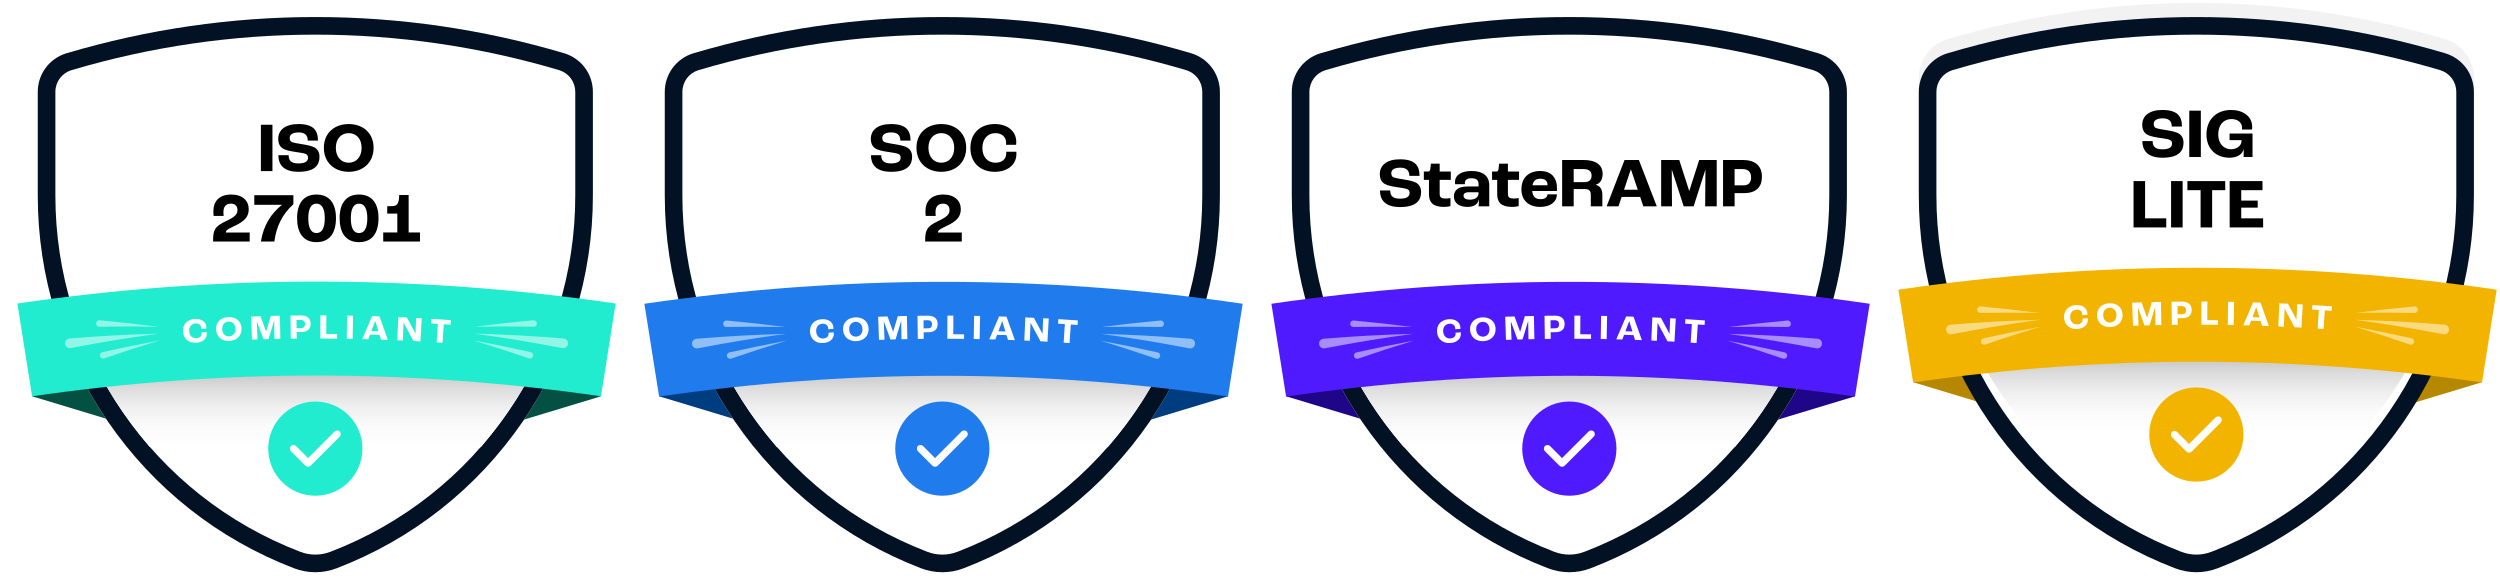
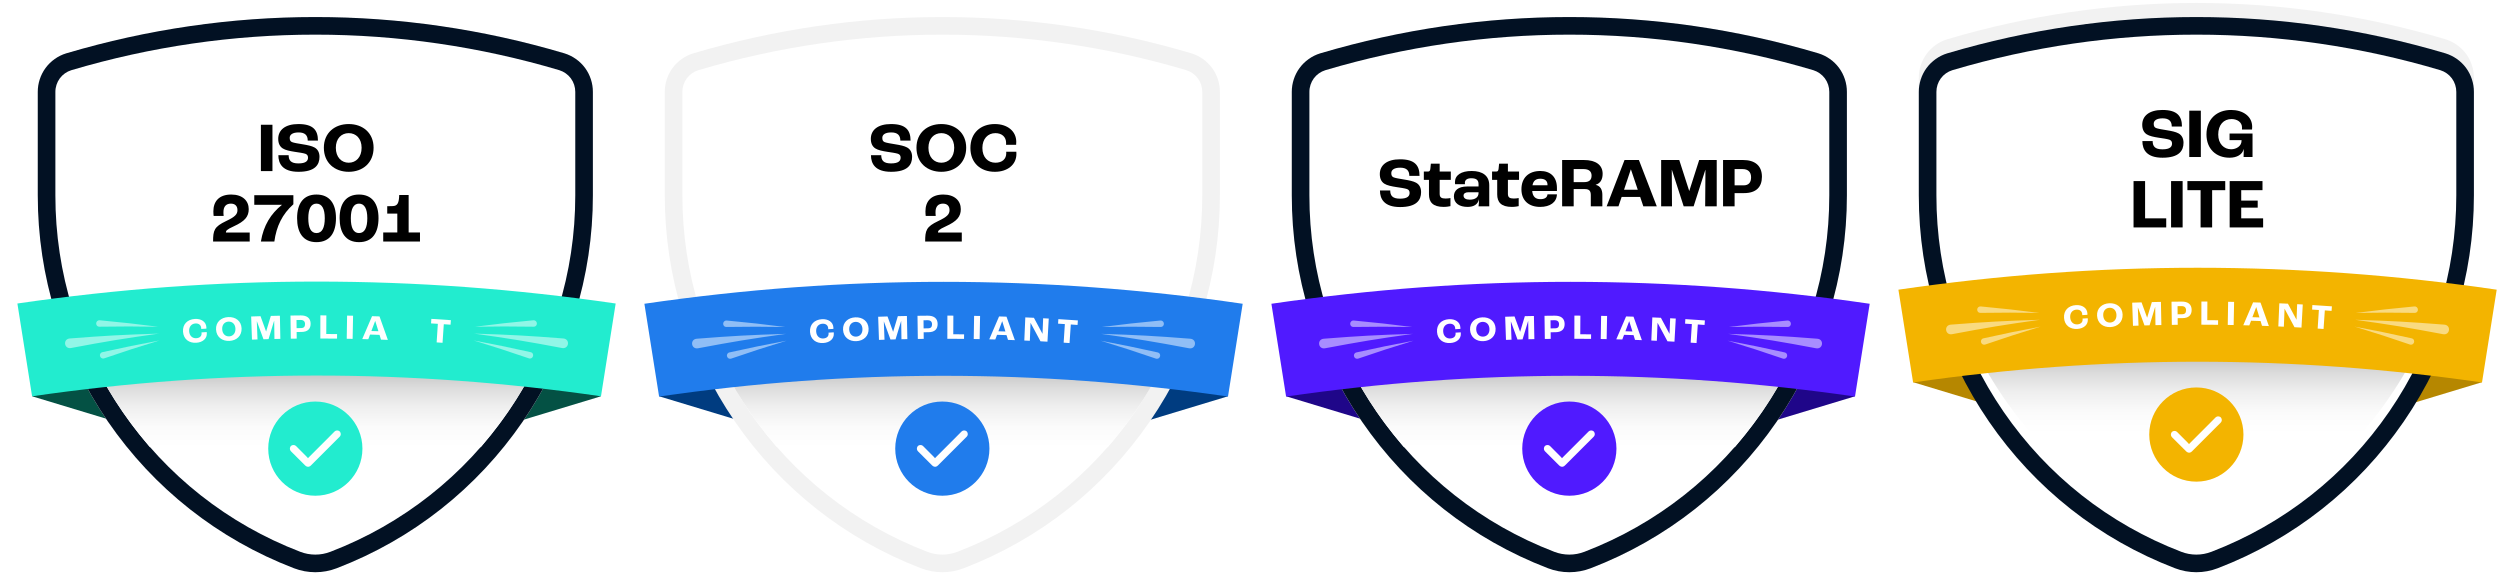
<svg xmlns="http://www.w3.org/2000/svg" width="710" height="167" viewBox="0 0 710 167" fill="none">
  <g filter="url(#filter0_d_14_3160)">
    <path d="M9.111 108.546L56.05 122.75L36.405 97.179L9.111 108.546Z" fill="#045144" />
    <path d="M170.678 108.546L123.739 122.75L143.384 97.179L170.678 108.546Z" fill="#045144" />
    <path d="M166.162 15.305C164.72 13.345 162.646 11.872 160.269 11.141C114.006 -2.597 65.098 -2.596 18.784 11.157C16.458 11.873 14.384 13.347 12.943 15.308C11.504 17.268 10.717 19.687 10.728 22.092V51.462C10.716 74.506 17.603 96.725 30.648 115.717C43.693 134.711 61.959 149.115 83.461 157.371C85.426 158.129 87.489 158.508 89.553 158.508C91.618 158.508 93.681 158.129 95.646 157.371C117.153 149.113 135.414 134.709 148.458 115.718C161.504 96.725 168.391 74.505 168.378 51.466V22.119C168.388 19.686 167.602 17.267 166.162 15.305Z" fill="#F2F2F2" />
    <path d="M89.554 148.508C88.702 148.508 87.863 148.351 87.06 148.041C67.436 140.507 50.785 127.374 38.892 110.056C26.998 92.739 20.717 72.48 20.729 51.468V22.092C20.727 21.782 20.838 21.453 21.003 21.227C21.173 20.996 21.449 20.8 21.724 20.715C43.76 14.172 66.617 10.84 89.567 10.84C112.499 10.84 135.329 14.167 157.423 20.728C157.647 20.797 157.93 20.99 158.107 21.231C158.273 21.457 158.379 21.783 158.378 22.074V51.466C158.391 72.481 152.11 92.739 140.215 110.056C128.321 127.373 111.67 140.506 92.062 148.035C91.243 148.351 90.405 148.508 89.554 148.508Z" fill="white" />
    <path d="M166.162 15.305C164.72 13.345 162.646 11.872 160.269 11.141C114.006 -2.597 65.098 -2.596 18.784 11.157C16.458 11.873 14.384 13.347 12.943 15.308C11.504 17.268 10.717 19.687 10.728 22.092V51.462C10.716 74.506 17.603 96.725 30.648 115.717C43.693 134.711 61.959 149.115 83.461 157.371C85.426 158.129 87.489 158.508 89.553 158.508C91.618 158.508 93.681 158.129 95.646 157.371C117.153 149.113 135.414 134.709 148.458 115.718C161.504 96.725 168.391 74.505 168.378 51.466V22.119C168.388 19.686 167.602 17.267 166.162 15.305Z" fill="#021123" />
    <path d="M89.553 153.508C88.084 153.508 86.639 153.238 85.26 152.706C64.695 144.81 47.239 131.042 34.77 112.886C22.3 94.732 15.716 73.493 15.728 51.465V22.092C15.722 20.738 16.176 19.353 16.973 18.267C17.782 17.166 18.947 16.338 20.254 15.937C42.799 9.242 66.135 5.84 89.567 5.84C112.981 5.84 136.289 9.237 158.846 15.934C160.14 16.333 161.324 17.166 162.134 18.268C162.941 19.367 163.384 20.728 163.378 22.097V51.466C163.391 73.494 156.806 94.732 144.336 112.887C131.867 131.042 114.41 144.81 93.854 152.702C92.467 153.238 91.023 153.508 89.553 153.508Z" fill="white" />
    <path d="M89.554 148.508C88.702 148.508 87.863 148.351 87.06 148.041C67.436 140.507 50.785 127.374 38.892 110.056C26.998 92.739 20.717 72.48 20.729 51.468V22.092C20.727 21.782 20.838 21.453 21.003 21.227C21.173 20.996 21.449 20.8 21.724 20.715C43.76 14.172 66.617 10.84 89.567 10.84C112.499 10.84 135.329 14.167 157.423 20.728C157.647 20.797 157.93 20.99 158.107 21.231C158.273 21.457 158.379 21.783 158.378 22.074V51.466C158.391 72.481 152.11 92.739 140.215 110.056C128.321 127.373 111.67 140.506 92.062 148.035C91.243 148.351 90.405 148.508 89.554 148.508Z" fill="white" />
    <path d="M42.569 122.979L41.07 121.183C38.865 118.541 36.749 115.748 34.779 112.882C32.21 109.144 29.864 105.224 27.805 101.231L27.249 100.152V84.179H149.999V103.71L149.356 104.853C147.851 107.524 146.164 110.224 144.341 112.88C142.369 115.748 140.253 118.541 138.048 121.183L136.549 122.979H42.569Z" fill="url(#paint0_linear_14_3160)" />
    <path d="M170.678 108.546C116.532 100.691 63.247 100.693 9.111 108.546C7.442 98.006 6.607 92.736 4.938 82.196C61.846 73.892 117.943 73.892 174.852 82.196C173.182 92.736 172.348 98.006 170.678 108.546Z" fill="#22ECCF" />
    <g opacity="0.5">
      <path d="M19.77 92.128C29.919 91.329 34.994 91.053 45.131 90.744C35.087 92.146 30.084 92.967 20.132 94.846C18.201 95.164 17.808 92.329 19.77 92.128Z" fill="white" />
      <path d="M28.349 86.958C35.03 87.591 38.355 87.96 44.966 88.802C38.294 88.69 34.951 88.686 28.253 88.786C26.937 88.775 27.029 86.865 28.349 86.958Z" fill="white" />
      <path d="M29.094 96.011C35.546 94.581 38.787 93.915 45.295 92.686C38.968 94.624 35.828 95.642 29.601 97.769C28.366 98.158 27.83 96.324 29.094 96.011Z" fill="white" />
      <path d="M159.657 94.846C149.705 92.967 144.702 92.146 134.659 90.744C144.795 91.053 149.87 91.329 160.019 92.128C161.976 92.328 161.593 95.163 159.657 94.846Z" fill="white" />
      <path d="M151.536 88.786C144.838 88.686 141.495 88.69 134.823 88.802C141.435 87.96 144.759 87.591 151.44 86.958C152.757 86.865 152.856 88.774 151.536 88.786Z" fill="white" />
      <path d="M150.189 97.769C143.961 95.642 140.822 94.624 134.494 92.686C141.003 93.915 144.244 94.581 150.695 96.011C151.956 96.322 151.426 98.158 150.189 97.769Z" fill="white" />
    </g>
    <path d="M51.977 90.218C51.824 88.084 53.221 86.719 55.319 86.583C57.179 86.462 58.521 87.406 58.61 88.912C58.619 89.062 58.619 89.242 58.614 89.333C58.026 89.367 57.732 89.385 57.144 89.421C57.148 89.311 57.142 89.211 57.139 89.162C57.084 88.274 56.402 87.805 55.485 87.864C54.372 87.936 53.633 88.799 53.722 90.095C53.812 91.402 54.672 92.123 55.756 92.053C56.738 91.989 57.3 91.435 57.249 90.607C57.246 90.567 57.242 90.507 57.225 90.398C57.816 90.361 58.112 90.343 58.703 90.308C58.721 90.438 58.727 90.547 58.732 90.627C58.821 92.134 57.605 93.225 55.758 93.345C53.687 93.48 52.129 92.331 51.977 90.218Z" fill="white" />
    <path d="M61.355 89.588C61.242 87.482 62.766 86.147 64.825 86.051C66.882 85.954 68.526 87.139 68.61 89.246C68.697 91.394 67.175 92.724 65.143 92.819C63.111 92.915 61.471 91.734 61.355 89.588ZM66.863 89.33C66.806 88.022 65.958 87.288 64.885 87.338C63.812 87.389 63.036 88.199 63.102 89.507C63.17 90.834 64.018 91.581 65.083 91.531C66.147 91.481 66.921 90.658 66.863 89.33Z" fill="white" />
    <path d="M71.329 85.884C72.392 85.847 72.924 85.83 73.987 85.798C74.623 87.531 74.939 88.398 75.565 90.132C75.573 90.132 75.577 90.132 75.585 90.132C76.112 88.366 76.378 87.484 76.915 85.719C77.945 85.694 78.461 85.683 79.491 85.662C79.543 88.292 79.568 89.607 79.62 92.237C78.949 92.25 78.614 92.257 77.944 92.273C77.913 90.206 77.898 89.173 77.868 87.106C77.859 87.106 77.855 87.106 77.847 87.107C77.209 89.188 76.893 90.23 76.268 92.313C75.692 92.328 75.403 92.336 74.827 92.353C74.086 90.306 73.711 89.284 72.957 87.24C72.948 87.24 72.944 87.24 72.936 87.241C73.014 89.306 73.053 90.339 73.131 92.404C72.502 92.424 72.187 92.434 71.558 92.457C71.466 89.828 71.42 88.513 71.329 85.884Z" fill="white" />
    <path d="M82.498 85.612C83.669 85.596 84.255 85.589 85.427 85.58C87.165 85.565 88.213 86.353 88.218 87.942C88.222 89.401 87.384 90.261 85.62 90.275C85.07 90.28 84.795 90.282 84.245 90.288C84.253 91.04 84.257 91.416 84.266 92.167C83.595 92.174 83.26 92.178 82.589 92.188C82.553 89.558 82.535 88.242 82.498 85.612ZM85.539 89.176C86.248 89.171 86.637 88.799 86.632 88.029C86.627 87.28 86.191 86.862 85.385 86.869C84.915 86.873 84.68 86.875 84.209 86.88C84.219 87.804 84.224 88.265 84.234 89.189C84.756 89.183 85.017 89.181 85.539 89.176Z" fill="white" />
    <path d="M90.988 85.562C91.667 85.563 92.007 85.565 92.686 85.568C92.674 87.683 92.669 88.74 92.658 90.855C93.887 90.862 94.502 90.867 95.732 90.88C95.726 91.396 95.723 91.654 95.717 92.169C93.82 92.148 92.872 92.142 90.975 92.138C90.98 89.508 90.983 88.192 90.988 85.562Z" fill="white" />
    <path d="M98.577 85.632C99.256 85.643 99.595 85.649 100.274 85.662C100.223 88.292 100.197 89.607 100.146 92.237C99.476 92.224 99.14 92.218 98.47 92.207C98.513 89.577 98.534 88.262 98.577 85.632Z" fill="white" />
    <path d="M107.786 91.101C106.709 91.064 106.17 91.048 105.092 91.016C104.893 91.547 104.793 91.812 104.594 92.342C103.907 92.323 103.564 92.314 102.877 92.297C103.98 89.693 104.538 88.392 105.667 85.794C106.511 85.819 106.933 85.833 107.778 85.861C108.74 88.525 109.215 89.858 110.152 92.527C109.371 92.497 108.981 92.483 108.2 92.455C108.035 91.914 107.952 91.643 107.786 91.101ZM107.472 90.07C107.112 88.906 106.931 88.325 106.567 87.161C106.558 87.161 106.554 87.161 106.546 87.161C106.114 88.299 105.899 88.868 105.471 90.008C106.271 90.031 106.671 90.044 107.472 90.07Z" fill="white" />
-     <path d="M113.119 86.067C114.096 86.11 114.584 86.132 115.56 86.179C116.542 87.996 117.028 88.905 117.992 90.726C117.996 90.726 117.998 90.726 118.002 90.726C118.076 88.961 118.112 88.078 118.186 86.312C118.822 86.346 119.141 86.364 119.777 86.399C119.63 89.025 119.556 90.339 119.409 92.965C118.617 92.921 118.22 92.899 117.428 92.858C116.314 90.757 115.75 89.709 114.612 87.615C114.608 87.615 114.606 87.615 114.602 87.614C114.523 89.652 114.484 90.671 114.406 92.708C113.776 92.679 113.462 92.664 112.833 92.637C112.947 90.009 113.005 88.695 113.119 86.067Z" fill="white" />
    <path d="M124.349 87.967C123.578 87.917 123.193 87.893 122.422 87.846C122.453 87.331 122.469 87.074 122.5 86.559C124.72 86.695 125.83 86.769 128.048 86.928C128.011 87.442 127.993 87.7 127.956 88.214C127.19 88.159 126.806 88.132 126.04 88.08C125.896 90.19 125.824 91.245 125.68 93.355C125.011 93.309 124.676 93.287 124.007 93.243C124.144 91.133 124.212 90.078 124.349 87.967Z" fill="white" />
    <path d="M89.553 110.034C82.165 110.034 76.176 116.023 76.176 123.411C76.176 130.799 82.165 136.788 89.553 136.788C96.941 136.788 102.93 130.799 102.93 123.411C102.93 116.023 96.941 110.034 89.553 110.034ZM96.512 119.983C96.479 120.022 96.44 120.057 96.403 120.093C93.711 122.784 91.018 125.473 88.328 128.166C87.998 128.496 87.623 128.669 87.165 128.508C86.979 128.443 86.797 128.319 86.655 128.179C85.327 126.865 84.01 125.539 82.685 124.222C82.369 123.907 82.256 123.539 82.37 123.115C82.475 122.725 82.741 122.481 83.141 122.407C83.523 122.337 83.851 122.445 84.128 122.725C85.171 123.777 86.218 124.823 87.262 125.874C87.328 125.941 87.377 126.025 87.459 126.132C87.629 125.955 87.745 125.829 87.866 125.708C89.467 124.106 91.07 122.506 92.671 120.904C93.432 120.143 94.19 119.379 94.946 118.614C95.189 118.368 95.476 118.231 95.823 118.255C96.247 118.284 96.56 118.492 96.706 118.898C96.847 119.29 96.785 119.659 96.512 119.983Z" fill="#22ECCF" />
    <path d="M74.095 31.429H77.376V44.592H74.095V31.429Z" fill="black" />
    <path d="M79.055 40.071H81.976C81.976 41.491 82.556 42.411 84.757 42.411C86.977 42.411 87.477 41.611 87.477 40.771C87.477 40.211 87.237 39.851 86.717 39.671C86.137 39.471 84.777 39.271 83.677 39.111C82.376 38.911 81.056 38.651 80.296 38.151C79.455 37.611 79.015 36.69 79.015 35.43C79.015 32.949 80.956 31.229 84.757 31.229C88.937 31.229 90.298 32.969 90.298 35.93H87.397C87.397 34.43 86.617 33.61 84.817 33.61C83.036 33.61 82.276 34.27 82.276 35.15C82.276 35.79 82.456 36.15 82.916 36.35C83.416 36.571 84.797 36.79 85.917 36.97C87.397 37.211 88.517 37.45 89.298 37.871C90.237 38.371 90.738 39.311 90.738 40.551C90.738 42.792 89.478 44.792 84.777 44.792C80.256 44.792 79.055 42.491 79.055 40.071Z" fill="black" />
    <path d="M91.975 37.95C91.975 33.73 95.056 31.229 99.037 31.229C103.018 31.229 106.098 33.73 106.098 37.95C106.098 42.252 103.018 44.792 99.037 44.792C95.056 44.792 91.975 42.252 91.975 37.95ZM102.697 37.97C102.697 35.35 101.117 33.81 99.037 33.81C96.956 33.81 95.376 35.35 95.376 37.97C95.376 40.631 96.956 42.212 99.037 42.212C101.117 42.212 102.697 40.631 102.697 37.97Z" fill="black" />
    <path d="M64.197 58.791C66.737 57.59 67.437 56.87 67.437 55.67C67.437 54.51 66.757 53.829 65.577 53.829C64.237 53.829 63.456 54.63 63.456 56.23C63.456 56.45 63.456 56.83 63.516 57.33H60.675C60.636 57.03 60.596 56.53 60.596 56.01C60.596 53.229 62.176 51.249 65.677 51.249C68.898 51.249 70.638 53.029 70.638 55.389C70.638 57.49 69.578 58.83 66.357 60.291C64.297 61.231 64.156 61.55 64.156 62.031H70.918V64.591H60.516C60.516 61.411 60.836 60.39 64.197 58.791Z" fill="black" />
    <path d="M80.057 54.189V54.17H72.215V51.428H83.318V54.01C80.177 56.81 78.497 60.27 77.916 64.591H74.095C74.836 59.991 76.976 56.65 80.057 54.189Z" fill="black" />
    <path d="M84.375 57.95C84.375 53.769 86.215 51.249 89.876 51.249C93.557 51.249 95.417 53.769 95.417 57.95C95.417 62.031 93.737 64.771 89.876 64.771C86.055 64.771 84.375 62.031 84.375 57.95ZM92.237 57.97C92.237 55.269 91.416 53.829 89.876 53.829C88.356 53.829 87.555 55.269 87.555 57.97C87.555 60.651 88.276 62.191 89.876 62.191C91.496 62.191 92.237 60.651 92.237 57.97Z" fill="black" />
    <path d="M96.454 57.95C96.454 53.769 98.295 51.249 101.956 51.249C105.636 51.249 107.497 53.769 107.497 57.95C107.497 62.031 105.817 64.771 101.956 64.771C98.135 64.771 96.454 62.031 96.454 57.95ZM104.316 57.97C104.316 55.269 103.496 53.829 101.956 53.829C100.435 53.829 99.635 55.269 99.635 57.97C99.635 60.651 100.355 62.191 101.956 62.191C103.576 62.191 104.316 60.651 104.316 57.97Z" fill="black" />
    <path d="M108.834 62.011H112.835V56.67H109.974V54.569L111.535 54.529C112.875 54.489 113.315 53.689 113.375 51.388H116.055V62.011H119.276V64.591H108.834V62.011Z" fill="black" />
  </g>
  <g filter="url(#filter1_d_14_3160)">
    <path d="M187.181 108.546L234.121 122.75L214.475 97.179L187.181 108.546Z" fill="#003C80" />
    <path d="M348.749 108.546L301.809 122.75L321.454 97.179L348.749 108.546Z" fill="#003C80" />
    <path d="M344.232 15.305C342.791 13.345 340.716 11.872 338.34 11.141C292.076 -2.597 243.169 -2.596 196.854 11.157C194.528 11.873 192.454 13.347 191.013 15.308C189.574 17.268 188.788 19.687 188.798 22.092V51.462C188.786 74.506 195.673 96.725 208.718 115.717C221.763 134.711 240.029 149.115 261.531 157.371C263.496 158.129 265.559 158.508 267.624 158.508C269.688 158.508 271.752 158.129 273.716 157.371C295.223 149.113 313.484 134.709 326.528 115.718C339.574 96.725 346.462 74.505 346.448 51.466V22.119C346.459 19.686 345.673 17.267 344.232 15.305Z" fill="#F2F2F2" />
    <path d="M267.624 148.508C266.772 148.508 265.933 148.351 265.13 148.041C245.507 140.507 228.855 127.374 216.962 110.056C205.068 92.739 198.787 72.48 198.799 51.468V22.092C198.797 21.782 198.908 21.453 199.074 21.227C199.243 20.996 199.519 20.8 199.794 20.715C221.83 14.172 244.687 10.84 267.638 10.84C290.569 10.84 313.399 14.167 335.493 20.728C335.718 20.797 336 20.99 336.177 21.231C336.344 21.457 336.45 21.783 336.448 22.074V51.466C336.461 72.481 330.18 92.739 318.286 110.056C306.391 127.373 289.74 140.506 270.132 148.035C269.313 148.351 268.475 148.508 267.624 148.508Z" fill="white" />
-     <path d="M344.232 15.305C342.791 13.345 340.716 11.872 338.34 11.141C292.076 -2.597 243.169 -2.596 196.854 11.157C194.528 11.873 192.454 13.347 191.013 15.308C189.574 17.268 188.788 19.687 188.798 22.092V51.462C188.786 74.506 195.673 96.725 208.718 115.717C221.763 134.711 240.029 149.115 261.531 157.371C263.496 158.129 265.559 158.508 267.624 158.508C269.688 158.508 271.752 158.129 273.716 157.371C295.223 149.113 313.484 134.709 326.528 115.718C339.574 96.725 346.462 74.505 346.448 51.466V22.119C346.459 19.686 345.673 17.267 344.232 15.305Z" fill="#021123" />
    <path d="M267.624 153.508C266.154 153.508 264.71 153.238 263.33 152.706C242.766 144.81 225.309 131.042 212.84 112.886C200.371 94.732 193.786 73.493 193.799 51.465V22.092C193.793 20.738 194.246 19.353 195.043 18.267C195.852 17.166 197.017 16.338 198.324 15.937C220.869 9.242 244.205 5.84 267.637 5.84C291.051 5.84 314.36 9.237 336.916 15.934C338.209 16.333 339.394 17.166 340.204 18.268C341.011 19.367 341.453 20.728 341.447 22.097V51.466C341.46 73.494 334.876 94.732 322.406 112.887C309.937 131.042 292.48 144.81 271.924 152.702C270.537 153.238 269.093 153.508 267.624 153.508Z" fill="white" />
    <path d="M267.624 148.508C266.772 148.508 265.933 148.351 265.13 148.041C245.507 140.507 228.855 127.374 216.962 110.056C205.068 92.739 198.787 72.48 198.799 51.468V22.092C198.797 21.782 198.908 21.453 199.074 21.227C199.243 20.996 199.519 20.8 199.794 20.715C221.83 14.172 244.687 10.84 267.638 10.84C290.569 10.84 313.399 14.167 335.493 20.728C335.718 20.797 336 20.99 336.177 21.231C336.344 21.457 336.45 21.783 336.448 22.074V51.466C336.461 72.481 330.18 92.739 318.286 110.056C306.391 127.373 289.74 140.506 270.132 148.035C269.313 148.351 268.475 148.508 267.624 148.508Z" fill="white" />
    <path d="M220.64 122.979L219.141 121.183C216.935 118.541 214.819 115.748 212.848 112.881C210.281 109.145 207.935 105.225 205.875 101.231L205.319 100.153V84.179H328.07V103.711L327.426 104.853C325.919 107.528 324.232 110.228 322.411 112.88C320.441 115.748 318.323 118.541 316.118 121.183L314.619 122.979H220.64Z" fill="url(#paint1_linear_14_3160)" />
    <path d="M348.749 108.619C294.602 100.764 241.317 100.766 187.181 108.619C185.512 98.079 184.677 92.809 183.008 82.269C239.917 73.965 296.013 73.966 352.922 82.269C351.253 92.809 350.418 98.079 348.749 108.619Z" fill="#207CEC" />
    <g opacity="0.5">
      <path d="M197.84 92.201C207.989 91.402 213.064 91.126 223.201 90.817C213.157 92.219 208.155 93.04 198.202 94.919C196.272 95.237 195.879 92.402 197.84 92.201Z" fill="white" />
      <path d="M206.419 87.031C213.101 87.664 216.425 88.033 223.036 88.874C216.365 88.763 213.021 88.759 206.324 88.859C205.007 88.848 205.099 86.938 206.419 87.031Z" fill="white" />
      <path d="M207.165 96.084C213.616 94.654 216.857 93.989 223.366 92.759C217.038 94.698 213.898 95.715 207.671 97.842C206.437 98.231 205.9 96.397 207.165 96.084Z" fill="white" />
      <path d="M337.728 94.919C327.775 93.04 322.773 92.219 312.729 90.817C322.865 91.126 327.941 91.402 338.09 92.201C340.046 92.401 339.663 95.237 337.728 94.919Z" fill="white" />
      <path d="M329.606 88.859C322.908 88.759 319.565 88.763 312.894 88.875C319.505 88.033 322.829 87.664 329.511 87.031C330.827 86.938 330.926 88.847 329.606 88.859Z" fill="white" />
      <path d="M328.259 97.842C322.031 95.715 318.892 94.698 312.564 92.759C319.073 93.989 322.314 94.654 328.765 96.084C330.026 96.395 329.497 98.231 328.259 97.842Z" fill="white" />
    </g>
    <path d="M230.047 90.291C229.894 88.157 231.291 86.793 233.389 86.656C235.249 86.535 236.591 87.479 236.68 88.985C236.689 89.135 236.689 89.315 236.684 89.406C236.096 89.44 235.802 89.458 235.214 89.495C235.218 89.384 235.212 89.284 235.209 89.235C235.154 88.347 234.473 87.878 233.555 87.937C232.442 88.009 231.704 88.872 231.792 90.168C231.882 91.475 232.743 92.197 233.827 92.126C234.808 92.062 235.37 91.508 235.319 90.68C235.316 90.64 235.313 90.58 235.295 90.471C235.886 90.434 236.182 90.416 236.773 90.382C236.791 90.511 236.797 90.62 236.802 90.7C236.891 92.207 235.675 93.298 233.829 93.418C231.758 93.553 230.199 92.404 230.047 90.291Z" fill="white" />
    <path d="M239.425 89.661C239.312 87.555 240.837 86.221 242.895 86.124C244.953 86.027 246.596 87.212 246.681 89.32C246.767 91.467 245.245 92.797 243.214 92.892C241.181 92.988 239.541 91.807 239.425 89.661ZM244.934 89.403C244.877 88.095 244.028 87.361 242.956 87.411C241.883 87.462 241.107 88.272 241.173 89.58C241.24 90.907 242.088 91.654 243.153 91.604C244.217 91.554 244.991 90.731 244.934 89.403Z" fill="white" />
    <path d="M249.399 85.957C250.462 85.92 250.994 85.903 252.058 85.871C252.693 87.604 253.009 88.471 253.635 90.206C253.643 90.205 253.647 90.205 253.656 90.205C254.183 88.439 254.449 87.557 254.985 85.792C256.016 85.767 256.531 85.756 257.562 85.736C257.613 88.365 257.639 89.68 257.69 92.31C257.02 92.323 256.684 92.331 256.014 92.346C255.983 90.279 255.968 89.246 255.938 87.179C255.93 87.179 255.926 87.18 255.917 87.18C255.279 89.261 254.963 90.303 254.338 92.386C253.762 92.401 253.474 92.409 252.897 92.426C252.156 90.379 251.782 89.357 251.027 87.313C251.018 87.313 251.014 87.314 251.006 87.314C251.084 89.379 251.123 90.412 251.201 92.477C250.572 92.497 250.257 92.508 249.628 92.53C249.536 89.901 249.491 88.586 249.399 85.957Z" fill="white" />
    <path d="M260.568 85.685C261.74 85.669 262.325 85.663 263.497 85.653C265.235 85.638 266.283 86.426 266.288 88.015C266.293 89.475 265.454 90.334 263.69 90.349C263.14 90.353 262.865 90.356 262.316 90.361C262.324 91.113 262.328 91.489 262.336 92.24C261.665 92.247 261.33 92.251 260.66 92.261C260.623 89.631 260.605 88.316 260.568 85.685ZM263.609 89.249C264.318 89.244 264.707 88.872 264.702 88.103C264.697 87.353 264.261 86.935 263.456 86.942C262.985 86.946 262.75 86.948 262.279 86.953C262.289 87.877 262.294 88.338 262.304 89.262C262.826 89.256 263.087 89.254 263.609 89.249Z" fill="white" />
    <path d="M269.059 85.635C269.737 85.636 270.077 85.638 270.756 85.641C270.745 87.756 270.739 88.814 270.728 90.928C271.958 90.935 272.572 90.94 273.802 90.953C273.796 91.469 273.793 91.727 273.788 92.242C271.891 92.221 270.942 92.215 269.045 92.211C269.051 89.581 269.053 88.266 269.059 85.635Z" fill="white" />
    <path d="M276.647 85.705C277.326 85.716 277.666 85.722 278.344 85.735C278.293 88.365 278.267 89.68 278.216 92.31C277.546 92.297 277.211 92.291 276.54 92.28C276.583 89.65 276.604 88.335 276.647 85.705Z" fill="white" />
    <path d="M285.856 91.174C284.779 91.138 284.24 91.121 283.163 91.09C282.963 91.62 282.863 91.885 282.664 92.415C281.978 92.396 281.634 92.387 280.948 92.37C282.051 89.766 282.609 88.466 283.737 85.867C284.582 85.892 285.004 85.906 285.848 85.934C286.811 88.598 287.285 89.931 288.222 92.6C287.441 92.57 287.051 92.556 286.271 92.528C286.105 91.987 286.022 91.716 285.856 91.174ZM285.542 90.144C285.182 88.98 285.001 88.398 284.637 87.234C284.629 87.234 284.625 87.234 284.616 87.234C284.184 88.372 283.969 88.942 283.541 90.081C284.341 90.104 284.742 90.117 285.542 90.144Z" fill="white" />
    <path d="M291.19 86.14C292.166 86.183 292.654 86.205 293.63 86.252C294.612 88.069 295.098 88.978 296.063 90.799C296.067 90.799 296.069 90.799 296.073 90.799C296.146 89.034 296.183 88.151 296.256 86.385C296.893 86.419 297.211 86.437 297.848 86.472C297.7 89.099 297.626 90.412 297.479 93.038C296.687 92.994 296.291 92.972 295.498 92.931C294.384 90.831 293.821 89.782 292.682 87.688C292.678 87.688 292.676 87.688 292.672 87.688C292.593 89.725 292.554 90.744 292.476 92.781C291.847 92.752 291.532 92.737 290.903 92.71C291.018 90.082 291.075 88.768 291.19 86.14Z" fill="white" />
    <path d="M302.42 88.04C301.649 87.99 301.263 87.966 300.492 87.919C300.523 87.404 300.539 87.147 300.571 86.632C302.79 86.768 303.9 86.842 306.119 87.001C306.082 87.516 306.063 87.773 306.026 88.287C305.26 88.232 304.876 88.205 304.11 88.153C303.966 90.263 303.894 91.318 303.75 93.428C303.081 93.382 302.746 93.36 302.077 93.317C302.214 91.206 302.283 90.151 302.42 88.04Z" fill="white" />
    <path d="M267.623 110.034C260.235 110.034 254.246 116.023 254.246 123.411C254.246 130.799 260.235 136.788 267.623 136.788C275.011 136.788 281 130.799 281 123.411C281 116.023 275.011 110.034 267.623 110.034ZM274.582 119.983C274.549 120.022 274.51 120.057 274.473 120.093C271.781 122.784 269.088 125.473 266.398 128.166C266.068 128.496 265.693 128.669 265.236 128.508C265.049 128.443 264.867 128.319 264.725 128.179C263.397 126.865 262.08 125.539 260.755 124.222C260.44 123.907 260.326 123.539 260.44 123.115C260.545 122.725 260.812 122.481 261.211 122.407C261.593 122.337 261.921 122.445 262.198 122.725C263.241 123.777 264.288 124.823 265.332 125.874C265.398 125.941 265.447 126.025 265.529 126.132C265.699 125.955 265.815 125.829 265.936 125.708C267.538 124.106 269.14 122.506 270.741 120.904C271.502 120.143 272.26 119.379 273.017 118.614C273.26 118.368 273.547 118.231 273.893 118.255C274.318 118.284 274.63 118.492 274.777 118.898C274.918 119.29 274.855 119.659 274.582 119.983Z" fill="#207CEC" />
    <path d="M247.355 40.071H250.276C250.276 41.491 250.856 42.411 253.056 42.411C255.277 42.411 255.777 41.611 255.777 40.771C255.777 40.211 255.537 39.851 255.017 39.671C254.437 39.471 253.076 39.271 251.976 39.111C250.676 38.911 249.356 38.651 248.595 38.151C247.755 37.611 247.315 36.69 247.315 35.43C247.315 32.949 249.256 31.229 253.056 31.229C257.238 31.229 258.597 32.969 258.597 35.93H255.697C255.697 34.43 254.917 33.61 253.116 33.61C251.336 33.61 250.576 34.27 250.576 35.15C250.576 35.79 250.756 36.15 251.216 36.35C251.716 36.571 253.096 36.79 254.217 36.97C255.697 37.211 256.817 37.45 257.597 37.871C258.537 38.371 259.038 39.311 259.038 40.551C259.038 42.792 257.778 44.792 253.076 44.792C248.555 44.792 247.355 42.491 247.355 40.071Z" fill="black" />
    <path d="M260.275 37.95C260.275 33.73 263.356 31.229 267.337 31.229C271.318 31.229 274.398 33.73 274.398 37.95C274.398 42.252 271.318 44.792 267.337 44.792C263.356 44.792 260.275 42.252 260.275 37.95ZM270.997 37.97C270.997 35.35 269.417 33.81 267.337 33.81C265.256 33.81 263.676 35.35 263.676 37.97C263.676 40.631 265.256 42.212 267.337 42.212C269.417 42.212 270.997 40.631 270.997 37.97Z" fill="black" />
    <path d="M275.595 38.031C275.595 33.75 278.476 31.229 282.536 31.229C286.137 31.229 288.618 33.27 288.618 36.29C288.618 36.59 288.598 36.95 288.578 37.131H285.717C285.737 36.91 285.737 36.71 285.737 36.61C285.737 34.83 284.477 33.81 282.697 33.81C280.536 33.81 278.996 35.43 278.996 38.031C278.996 40.651 280.576 42.212 282.697 42.212C284.617 42.212 285.777 41.171 285.777 39.511C285.777 39.431 285.777 39.311 285.757 39.091H288.638C288.658 39.351 288.658 39.571 288.658 39.731C288.658 42.752 286.157 44.792 282.536 44.792C278.476 44.792 275.595 42.272 275.595 38.031Z" fill="black" />
    <path d="M266.426 58.791C268.967 57.59 269.667 56.87 269.667 55.67C269.667 54.51 268.987 53.829 267.806 53.829C266.466 53.829 265.686 54.63 265.686 56.23C265.686 56.45 265.686 56.83 265.746 57.33H262.905C262.865 57.03 262.825 56.53 262.825 56.01C262.825 53.229 264.405 51.249 267.906 51.249C271.127 51.249 272.867 53.029 272.867 55.389C272.867 57.49 271.807 58.83 268.587 60.291C266.526 61.231 266.386 61.55 266.386 62.031H273.147V64.591H262.745C262.745 61.411 263.065 60.39 266.426 58.791Z" fill="black" />
  </g>
  <g filter="url(#filter2_d_14_3160)">
    <path d="M365.251 108.546L412.191 122.75L392.546 97.179L365.251 108.546Z" fill="#1F0689" />
    <path d="M526.819 108.546L479.879 122.75L499.525 97.179L526.819 108.546Z" fill="#1F0689" />
    <path d="M522.302 15.305C520.861 13.345 518.787 11.872 516.41 11.141C470.146 -2.597 421.239 -2.596 374.924 11.157C372.598 11.873 370.524 13.347 369.084 15.308C367.644 17.268 366.858 19.687 366.869 22.092V51.462C366.856 74.506 373.744 96.725 386.789 115.717C399.834 134.711 418.099 149.115 439.601 157.371C441.566 158.129 443.629 158.508 445.694 158.508C447.758 158.508 449.822 158.129 451.787 157.371C473.293 149.113 491.554 134.709 504.598 115.718C517.644 96.725 524.532 74.505 524.518 51.466V22.119C524.529 19.686 523.743 17.267 522.302 15.305Z" fill="#F2F2F2" />
    <path d="M445.694 148.508C444.842 148.508 444.003 148.351 443.2 148.041C423.577 140.507 406.926 127.374 395.032 110.056C383.138 92.739 376.857 72.48 376.869 51.468V22.092C376.867 21.782 376.978 21.453 377.144 21.227C377.313 20.996 377.59 20.8 377.864 20.715C399.901 14.172 422.758 10.84 445.708 10.84C468.639 10.84 491.469 14.167 513.563 20.728C513.788 20.797 514.071 20.99 514.247 21.231C514.414 21.457 514.52 21.783 514.518 22.074V51.466C514.531 72.481 508.25 92.739 496.356 110.056C484.461 127.373 467.81 140.506 448.202 148.035C447.383 148.351 446.546 148.508 445.694 148.508Z" fill="white" />
    <path d="M522.302 15.305C520.861 13.345 518.787 11.872 516.41 11.141C470.146 -2.597 421.239 -2.596 374.924 11.157C372.598 11.873 370.524 13.347 369.084 15.308C367.644 17.268 366.858 19.687 366.869 22.092V51.462C366.856 74.506 373.744 96.725 386.789 115.717C399.834 134.711 418.099 149.115 439.601 157.371C441.566 158.129 443.629 158.508 445.694 158.508C447.758 158.508 449.822 158.129 451.787 157.371C473.293 149.113 491.554 134.709 504.598 115.718C517.644 96.725 524.532 74.505 524.518 51.466V22.119C524.529 19.686 523.743 17.267 522.302 15.305Z" fill="#021123" />
    <path d="M445.694 153.508C444.224 153.508 442.78 153.238 441.4 152.706C420.835 144.81 403.379 131.042 390.909 112.886C378.441 94.732 371.857 73.493 371.868 51.465V22.092C371.863 20.738 372.316 19.353 373.113 18.267C373.922 17.166 375.087 16.338 376.394 15.937C398.939 9.242 422.276 5.84 445.707 5.84C469.12 5.84 492.43 9.237 514.987 15.934C516.28 16.333 517.464 17.166 518.275 18.268C519.081 19.367 519.524 20.728 519.518 22.097V51.466C519.531 73.494 512.947 94.732 500.477 112.887C488.007 131.042 470.551 144.81 449.994 152.702C448.607 153.238 447.163 153.508 445.694 153.508Z" fill="white" />
    <path d="M445.694 148.508C444.842 148.508 444.003 148.351 443.2 148.041C423.577 140.507 406.926 127.374 395.032 110.056C383.138 92.739 376.857 72.48 376.869 51.468V22.092C376.867 21.782 376.978 21.453 377.144 21.227C377.313 20.996 377.59 20.8 377.864 20.715C399.901 14.172 422.758 10.84 445.708 10.84C468.639 10.84 491.469 14.167 513.563 20.728C513.788 20.797 514.071 20.99 514.247 21.231C514.414 21.457 514.52 21.783 514.518 22.074V51.466C514.531 72.481 508.25 92.739 496.356 110.056C484.461 127.373 467.81 140.506 448.202 148.035C447.383 148.351 446.546 148.508 445.694 148.508Z" fill="white" />
    <path d="M398.709 122.979L397.21 121.182C395.006 118.541 392.89 115.748 390.919 112.882C388.352 109.146 386.006 105.226 383.946 101.231L383.39 100.152V84.179H506.14V103.711L505.496 104.853C503.989 107.528 502.302 110.228 500.482 112.88C498.511 115.748 496.394 118.541 494.189 121.183L492.69 122.979H398.709Z" fill="url(#paint2_linear_14_3160)" />
    <path d="M526.819 108.619C472.672 100.764 419.387 100.766 365.251 108.619C363.582 98.079 362.747 92.809 361.078 82.269C417.987 73.965 474.083 73.966 530.992 82.269C529.323 92.809 528.488 98.079 526.819 108.619Z" fill="#501AFF" />
    <g opacity="0.5">
      <path d="M375.91 92.201C386.06 91.402 391.135 91.126 401.271 90.817C391.227 92.219 386.225 93.04 376.273 94.919C374.342 95.237 373.949 92.402 375.91 92.201Z" fill="white" />
      <path d="M384.489 87.031C391.171 87.664 394.495 88.033 401.106 88.874C394.435 88.763 391.092 88.759 384.394 88.859C383.077 88.848 383.169 86.938 384.489 87.031Z" fill="white" />
      <path d="M385.235 96.084C391.686 94.654 394.927 93.989 401.436 92.759C395.108 94.698 391.968 95.715 385.741 97.842C384.507 98.231 383.97 96.397 385.235 96.084Z" fill="white" />
      <path d="M515.798 94.919C505.845 93.04 500.843 92.219 490.799 90.817C500.936 91.126 506.011 91.402 516.16 92.201C518.116 92.401 517.734 95.237 515.798 94.919Z" fill="white" />
      <path d="M507.676 88.859C500.978 88.759 497.635 88.763 490.964 88.874C497.575 88.033 500.899 87.664 507.581 87.031C508.897 86.938 508.996 88.847 507.676 88.859Z" fill="white" />
      <path d="M506.329 97.842C500.102 95.715 496.962 94.697 490.634 92.759C497.143 93.988 500.384 94.654 506.836 96.084C508.097 96.395 507.567 98.231 506.329 97.842Z" fill="white" />
    </g>
    <path d="M408.117 90.291C407.964 88.157 409.362 86.793 411.459 86.656C413.319 86.535 414.661 87.479 414.75 88.985C414.759 89.135 414.76 89.315 414.754 89.406C414.166 89.44 413.872 89.458 413.285 89.495C413.288 89.384 413.282 89.284 413.279 89.235C413.224 88.347 412.543 87.878 411.625 87.937C410.512 88.009 409.774 88.872 409.863 90.168C409.952 91.475 410.813 92.197 411.897 92.126C412.879 92.062 413.44 91.508 413.389 90.68C413.387 90.64 413.383 90.58 413.366 90.471C413.957 90.434 414.252 90.416 414.843 90.382C414.861 90.511 414.867 90.62 414.872 90.7C414.961 92.207 413.746 93.298 411.899 93.418C409.828 93.553 408.269 92.404 408.117 90.291Z" fill="white" />
    <path d="M417.496 89.661C417.382 87.555 418.907 86.221 420.965 86.124C423.023 86.027 424.666 87.212 424.751 89.32C424.837 91.467 423.316 92.797 421.284 92.892C419.252 92.988 417.612 91.807 417.496 89.661ZM423.004 89.403C422.947 88.095 422.098 87.361 421.026 87.411C419.953 87.462 419.177 88.272 419.243 89.58C419.31 90.907 420.159 91.654 421.223 91.604C422.287 91.554 423.062 90.731 423.004 89.403Z" fill="white" />
    <path d="M427.469 85.957C428.533 85.92 429.064 85.903 430.128 85.871C430.764 87.604 431.079 88.471 431.705 90.206C431.714 90.205 431.718 90.205 431.726 90.205C432.253 88.439 432.519 87.557 433.055 85.792C434.086 85.767 434.601 85.756 435.632 85.736C435.683 88.365 435.709 89.68 435.76 92.31C435.09 92.323 434.755 92.331 434.084 92.346C434.054 90.279 434.039 89.246 434.008 87.179C434 87.179 433.996 87.18 433.988 87.18C433.349 89.261 433.033 90.303 432.408 92.386C431.832 92.401 431.544 92.409 430.968 92.426C430.226 90.379 429.852 89.357 429.097 87.313C429.089 87.313 429.085 87.314 429.076 87.314C429.155 89.379 429.194 90.412 429.272 92.477C428.642 92.497 428.328 92.508 427.698 92.53C427.607 89.901 427.561 88.586 427.469 85.957Z" fill="white" />
    <path d="M438.639 85.685C439.81 85.669 440.396 85.663 441.567 85.653C443.305 85.638 444.353 86.426 444.358 88.015C444.363 89.475 443.524 90.334 441.76 90.349C441.211 90.353 440.936 90.356 440.386 90.361C440.394 91.113 440.398 91.489 440.406 92.24C439.736 92.247 439.4 92.251 438.73 92.261C438.693 89.631 438.675 88.316 438.639 85.685ZM441.68 89.249C442.389 89.244 442.777 88.872 442.772 88.103C442.768 87.353 442.331 86.935 441.526 86.942C441.055 86.946 440.82 86.948 440.349 86.953C440.359 87.877 440.364 88.338 440.374 89.262C440.896 89.256 441.157 89.254 441.68 89.249Z" fill="white" />
    <path d="M447.129 85.635C447.808 85.636 448.147 85.638 448.826 85.641C448.815 87.756 448.809 88.814 448.798 90.928C450.028 90.935 450.643 90.94 451.872 90.953C451.866 91.469 451.864 91.727 451.858 92.242C449.961 92.221 449.012 92.215 447.115 92.211C447.121 89.581 447.123 88.266 447.129 85.635Z" fill="white" />
    <path d="M454.718 85.705C455.396 85.716 455.736 85.722 456.415 85.735C456.363 88.365 456.338 89.68 456.286 92.31C455.616 92.297 455.281 92.291 454.61 92.28C454.653 89.65 454.675 88.335 454.718 85.705Z" fill="white" />
    <path d="M463.927 91.174C462.849 91.138 462.31 91.121 461.233 91.09C461.033 91.62 460.933 91.885 460.735 92.415C460.048 92.396 459.704 92.387 459.018 92.37C460.121 89.766 460.679 88.466 461.808 85.867C462.652 85.892 463.074 85.906 463.918 85.934C464.881 88.598 465.356 89.931 466.292 92.6C465.512 92.57 465.121 92.556 464.341 92.528C464.176 91.987 464.093 91.716 463.927 91.174ZM463.612 90.144C463.252 88.98 463.071 88.398 462.707 87.234C462.699 87.234 462.695 87.234 462.686 87.234C462.254 88.372 462.039 88.942 461.611 90.081C462.412 90.104 462.812 90.117 463.612 90.144Z" fill="white" />
    <path d="M469.26 86.14C470.236 86.183 470.724 86.205 471.7 86.252C472.682 88.069 473.169 88.978 474.133 90.799C474.137 90.799 474.139 90.799 474.143 90.799C474.216 89.034 474.253 88.151 474.326 86.385C474.963 86.419 475.281 86.437 475.918 86.472C475.77 89.099 475.697 90.412 475.549 93.038C474.757 92.994 474.361 92.972 473.569 92.931C472.454 90.831 471.891 89.782 470.753 87.688C470.748 87.688 470.746 87.688 470.742 87.688C470.664 89.725 470.625 90.744 470.546 92.781C469.917 92.752 469.602 92.738 468.973 92.71C469.088 90.082 469.145 88.768 469.26 86.14Z" fill="white" />
    <path d="M480.49 88.04C479.719 87.99 479.333 87.966 478.562 87.919C478.594 87.404 478.609 87.147 478.641 86.632C480.861 86.768 481.97 86.842 484.189 87.001C484.152 87.516 484.134 87.773 484.097 88.287C483.33 88.232 482.947 88.205 482.18 88.153C482.036 90.263 481.964 91.318 481.821 93.428C481.151 93.382 480.817 93.36 480.147 93.317C480.284 91.206 480.353 90.151 480.49 88.04Z" fill="white" />
    <path d="M445.693 110.034C438.306 110.034 432.316 116.023 432.316 123.411C432.316 130.799 438.306 136.788 445.693 136.788C453.081 136.788 459.07 130.799 459.07 123.411C459.07 116.023 453.081 110.034 445.693 110.034ZM452.652 119.983C452.619 120.022 452.58 120.057 452.544 120.093C449.852 122.784 447.158 125.473 444.469 128.166C444.138 128.496 443.763 128.669 443.306 128.508C443.119 128.443 442.937 128.319 442.796 128.179C441.467 126.865 440.15 125.539 438.826 124.222C438.51 123.907 438.396 123.539 438.51 123.115C438.615 122.725 438.882 122.481 439.282 122.407C439.663 122.337 439.991 122.445 440.268 122.725C441.311 123.777 442.358 124.823 443.402 125.874C443.468 125.941 443.518 126.025 443.599 126.132C443.769 125.955 443.885 125.829 444.006 125.708C445.608 124.106 447.211 122.506 448.811 120.904C449.572 120.143 450.33 119.379 451.087 118.614C451.33 118.368 451.617 118.231 451.964 118.255C452.388 118.284 452.701 118.492 452.847 118.898C452.988 119.29 452.926 119.659 452.652 119.983Z" fill="#501AFF" />
    <path d="M391.906 50.083H394.826C394.826 51.503 395.406 52.422 397.608 52.422C399.828 52.422 400.328 51.623 400.328 50.782C400.328 50.222 400.088 49.862 399.568 49.682C398.988 49.482 397.627 49.282 396.528 49.122C395.227 48.922 393.906 48.662 393.147 48.162C392.306 47.622 391.866 46.701 391.866 45.441C391.866 42.961 393.807 41.24 397.608 41.24C401.788 41.24 403.149 42.981 403.149 45.942H400.248C400.248 44.441 399.468 43.621 397.667 43.621C395.887 43.621 395.127 44.281 395.127 45.161C395.127 45.801 395.307 46.161 395.767 46.361C396.267 46.582 397.648 46.801 398.768 46.982C400.248 47.222 401.368 47.462 402.149 47.882C403.088 48.382 403.589 49.322 403.589 50.562C403.589 52.802 402.328 54.803 397.627 54.803C393.107 54.803 391.906 52.503 391.906 50.083Z" fill="black" />
    <path d="M405.826 51.203V47.082H404.366V44.721H405.546C406.006 44.721 406.166 44.461 406.227 43.861L406.366 42.481H408.867V44.721H412.028V47.082H408.867V51.043C408.867 52.062 409.347 52.383 410.547 52.383C410.967 52.383 411.587 52.323 411.928 52.243V54.544C411.667 54.603 410.827 54.763 410.007 54.763C406.927 54.763 405.826 53.403 405.826 51.203Z" fill="black" />
    <path d="M412.906 51.762C412.906 50.142 414.067 48.962 416.687 48.962H419.907V48.302C419.907 47.102 419.228 46.621 417.827 46.621C416.687 46.621 416.027 47.102 416.027 47.902C416.027 47.962 416.027 48.122 416.047 48.322H413.246C413.226 48.162 413.206 47.942 413.206 47.742C413.206 45.741 414.967 44.561 417.967 44.561C421.108 44.561 422.948 45.962 422.948 48.602V54.603H419.907C419.968 54.103 420.048 53.203 420.048 52.603H420.028C419.728 54.003 418.608 54.763 416.807 54.763C414.506 54.763 412.906 53.763 412.906 51.762ZM419.907 50.802V50.602H416.967C416.147 50.602 415.647 50.982 415.647 51.543C415.647 52.302 416.307 52.703 417.407 52.703C418.988 52.703 419.907 52.003 419.907 50.802Z" fill="black" />
    <path d="M425.206 51.203V47.082H423.746V44.721H424.926C425.386 44.721 425.546 44.461 425.607 43.861L425.746 42.481H428.247V44.721H431.407V47.082H428.247V51.043C428.247 52.062 428.727 52.383 429.927 52.383C430.347 52.383 430.967 52.323 431.308 52.243V54.544C431.047 54.603 430.207 54.763 429.387 54.763C426.307 54.763 425.206 53.403 425.206 51.203Z" fill="black" />
    <path d="M442.168 50.242H435.147C435.286 51.863 436.107 52.563 437.467 52.563C438.648 52.563 439.407 52.142 439.488 51.182H442.168C442.108 53.443 440.228 54.763 437.407 54.763C434.126 54.763 432.086 52.903 432.086 49.762C432.086 46.502 434.126 44.561 437.467 44.561C440.228 44.561 442.168 46.141 442.168 49.382V50.242ZM439.488 48.462C439.488 47.342 438.728 46.761 437.467 46.761C436.187 46.761 435.467 47.322 435.227 48.622H439.488V48.462Z" fill="black" />
    <path d="M443.646 41.441H449.787C453.268 41.441 455.149 42.881 455.149 45.361C455.149 47.042 454.428 48.102 453.188 48.462V48.502C454.488 48.802 455.069 49.843 455.069 51.323V54.603H451.787V51.422C451.787 50.222 451.348 49.702 450.107 49.702H446.926V54.603H443.646V41.441ZM449.927 47.722C451.308 47.722 452.008 47.102 452.008 45.882C452.008 44.721 451.287 44.021 449.767 44.021H446.926V47.722H449.927Z" fill="black" />
    <path d="M465.808 51.922H460.546L459.646 54.603H456.285L461.366 41.441H465.447L470.529 54.603H466.707L465.808 51.922ZM465.127 49.883L463.187 44.121H463.147L461.227 49.883H465.127Z" fill="black" />
    <path d="M471.766 41.441H476.906L479.727 50.202H479.767L482.568 41.441H487.549V54.603H484.268L484.348 44.261H484.308L480.988 54.603H478.167L474.826 44.261H474.786L474.846 54.603H471.766V41.441Z" fill="black" />
    <path d="M489.346 41.441H495.007C498.367 41.441 500.388 43.021 500.388 46.201C500.388 49.122 498.747 50.843 495.307 50.843H492.626V54.603H489.346V41.441ZM495.166 48.642C496.547 48.642 497.307 47.902 497.307 46.361C497.307 44.861 496.467 44.021 494.906 44.021H492.626V48.642H495.166Z" fill="black" />
  </g>
  <path d="M543.322 108.546L590.261 122.75L570.616 97.179L543.322 108.546Z" fill="#B68700" />
  <path d="M704.889 108.546L657.95 122.75L677.595 97.179L704.889 108.546Z" fill="#B68700" />
  <path d="M700.373 15.305C698.931 13.345 696.857 11.872 694.48 11.141C648.216 -2.597 599.309 -2.596 552.995 11.157C550.668 11.873 548.594 13.347 547.154 15.308C545.714 17.268 544.928 19.687 544.939 22.092V51.462C544.926 74.506 551.814 96.725 564.859 115.717C577.904 134.711 596.169 149.115 617.671 157.371C619.636 158.129 621.7 158.508 623.764 158.508C625.829 158.508 627.892 158.129 629.857 157.371C651.364 149.113 669.624 134.709 682.668 115.718C695.714 96.725 702.602 74.505 702.588 51.466V22.119C702.599 19.686 701.813 17.267 700.373 15.305Z" fill="#F2F2F2" />
-   <path d="M623.764 148.508C622.912 148.508 622.074 148.351 621.27 148.041C601.647 140.507 584.996 127.374 573.102 110.056C561.208 92.739 554.928 72.48 554.939 51.468V22.092C554.938 21.782 555.049 21.453 555.214 21.227C555.384 20.996 555.66 20.8 555.934 20.715C577.971 14.172 600.828 10.84 623.778 10.84C646.709 10.84 669.539 14.167 691.634 20.728C691.858 20.797 692.141 20.99 692.318 21.231C692.484 21.457 692.59 21.783 692.589 22.074V51.466C692.601 72.481 686.321 92.739 674.426 110.056C662.532 127.373 645.881 140.506 626.273 148.035C625.453 148.351 624.616 148.508 623.764 148.508Z" fill="white" />
  <g filter="url(#filter3_d_14_3160)">
    <path d="M700.373 15.305C698.931 13.345 696.857 11.872 694.48 11.141C648.216 -2.597 599.309 -2.596 552.995 11.157C550.668 11.873 548.594 13.347 547.154 15.308C545.714 17.268 544.928 19.687 544.939 22.092V51.462C544.926 74.506 551.814 96.725 564.859 115.717C577.904 134.711 596.169 149.115 617.671 157.371C619.636 158.129 621.7 158.508 623.764 158.508C625.829 158.508 627.892 158.129 629.857 157.371C651.364 149.113 669.624 134.709 682.668 115.718C695.714 96.725 702.602 74.505 702.588 51.466V22.119C702.599 19.686 701.813 17.267 700.373 15.305Z" fill="#021123" />
    <path d="M623.764 153.508C622.294 153.508 620.85 153.238 619.47 152.706C598.906 144.81 581.449 131.042 568.98 112.886C556.511 94.732 549.927 73.493 549.939 51.465V22.092C549.933 20.738 550.386 19.353 551.184 18.267C551.992 17.166 553.157 16.338 554.464 15.937C577.009 9.242 600.346 5.84 623.778 5.84C647.191 5.84 670.5 9.237 693.057 15.934C694.35 16.333 695.534 17.166 696.345 18.268C697.152 19.367 697.594 20.728 697.588 22.097V51.466C697.601 73.494 691.017 94.732 678.547 112.887C666.077 131.042 648.621 144.81 628.065 152.702C626.677 153.238 625.234 153.508 623.764 153.508Z" fill="white" />
    <path d="M623.764 148.508C622.912 148.508 622.074 148.351 621.27 148.041C601.647 140.507 584.996 127.374 573.102 110.056C561.208 92.739 554.928 72.48 554.939 51.468V22.092C554.938 21.782 555.049 21.453 555.214 21.227C555.384 20.996 555.66 20.8 555.934 20.715C577.971 14.172 600.828 10.84 623.778 10.84C646.709 10.84 669.539 14.167 691.634 20.728C691.858 20.797 692.141 20.99 692.318 21.231C692.484 21.457 692.59 21.783 692.589 22.074V51.466C692.601 72.481 686.321 92.739 674.426 110.056C662.532 127.373 645.881 140.506 626.273 148.035C625.453 148.351 624.616 148.508 623.764 148.508Z" fill="white" />
  </g>
  <path d="M576.78 122.979L575.281 121.182C573.076 118.541 570.96 115.748 568.99 112.882C566.422 109.146 564.076 105.226 562.016 101.231L561.46 100.152V84.179H684.21V103.711L683.567 104.853C682.06 107.528 680.372 110.228 678.552 112.88C676.579 115.748 674.463 118.541 672.259 121.182L670.76 122.979H576.78Z" fill="url(#paint3_linear_14_3160)" />
  <path d="M704.889 108.619C650.743 100.764 597.457 100.766 543.322 108.619C541.652 98.079 540.818 92.809 539.148 82.269C596.057 73.965 652.154 73.966 709.062 82.269C707.393 92.809 706.558 98.079 704.889 108.619Z" fill="#F3B400" />
  <g opacity="0.5">
    <path d="M553.981 92.201C564.13 91.402 569.205 91.126 579.341 90.817C569.297 92.219 564.295 93.04 554.343 94.919C552.412 95.237 552.019 92.402 553.981 92.201Z" fill="white" />
    <path d="M562.559 87.031C569.241 87.664 572.565 88.033 579.177 88.875C572.505 88.763 569.162 88.759 562.464 88.859C561.148 88.848 561.239 86.938 562.559 87.031Z" fill="white" />
    <path d="M563.305 96.084C569.756 94.654 572.997 93.989 579.506 92.759C573.178 94.698 570.039 95.715 563.811 97.842C562.577 98.231 562.041 96.397 563.305 96.084Z" fill="white" />
    <path d="M693.868 94.919C683.916 93.04 678.913 92.219 668.869 90.817C679.006 91.126 684.081 91.402 694.23 92.201C696.187 92.401 695.804 95.237 693.868 94.919Z" fill="white" />
    <path d="M685.746 88.859C679.049 88.759 675.705 88.763 669.034 88.875C675.645 88.033 678.97 87.664 685.651 87.031C686.968 86.938 687.066 88.847 685.746 88.859Z" fill="white" />
    <path d="M684.4 97.842C678.172 95.715 675.032 94.698 668.705 92.759C675.213 93.989 678.454 94.654 684.906 96.084C686.167 96.395 685.637 98.231 684.4 97.842Z" fill="white" />
  </g>
  <path d="M586.188 90.291C586.034 88.157 587.432 86.793 589.53 86.656C591.39 86.535 592.731 87.479 592.82 88.985C592.829 89.135 592.83 89.315 592.825 89.406C592.237 89.44 591.943 89.458 591.355 89.495C591.359 89.384 591.352 89.284 591.349 89.235C591.294 88.347 590.613 87.878 589.695 87.937C588.582 88.009 587.844 88.872 587.933 90.168C588.022 91.475 588.883 92.197 589.967 92.126C590.949 92.062 591.511 91.508 591.459 90.68C591.457 90.64 591.453 90.58 591.436 90.471C592.027 90.434 592.322 90.416 592.913 90.382C592.931 90.511 592.938 90.62 592.942 90.7C593.031 92.207 591.816 93.298 589.969 93.418C587.898 93.553 586.339 92.404 586.188 90.291Z" fill="white" />
  <path d="M595.566 89.661C595.452 87.555 596.977 86.221 599.035 86.124C601.093 86.027 602.736 87.212 602.821 89.32C602.907 91.467 601.386 92.797 599.354 92.892C597.322 92.988 595.682 91.807 595.566 89.661ZM601.074 89.403C601.017 88.095 600.169 87.361 599.096 87.411C598.023 87.462 597.247 88.272 597.313 89.58C597.38 90.907 598.229 91.654 599.293 91.604C600.358 91.554 601.132 90.731 601.074 89.403Z" fill="white" />
  <path d="M605.54 85.957C606.603 85.92 607.135 85.903 608.198 85.871C608.834 87.604 609.149 88.471 609.776 90.206C609.784 90.205 609.788 90.205 609.796 90.205C610.323 88.439 610.589 87.557 611.126 85.792C612.156 85.767 612.672 85.756 613.702 85.736C613.753 88.365 613.779 89.68 613.83 92.31C613.16 92.323 612.825 92.331 612.154 92.346C612.124 90.279 612.109 89.246 612.078 87.179C612.07 87.179 612.066 87.18 612.058 87.18C611.419 89.261 611.104 90.303 610.479 92.386C609.902 92.401 609.614 92.409 609.038 92.426C608.296 90.379 607.922 89.357 607.167 87.313C607.159 87.313 607.155 87.314 607.146 87.314C607.225 89.379 607.264 90.412 607.342 92.477C606.713 92.497 606.398 92.508 605.769 92.53C605.677 89.901 605.631 88.586 605.54 85.957Z" fill="white" />
  <path d="M616.709 85.685C617.88 85.669 618.466 85.663 619.637 85.653C621.375 85.638 622.423 86.426 622.428 88.015C622.433 89.475 621.594 90.334 619.831 90.349C619.281 90.353 619.006 90.356 618.456 90.361C618.464 91.113 618.468 91.489 618.476 92.24C617.806 92.247 617.47 92.251 616.8 92.261C616.764 89.631 616.745 88.316 616.709 85.685ZM619.75 89.249C620.459 89.244 620.847 88.872 620.843 88.103C620.838 87.353 620.402 86.935 619.596 86.942C619.126 86.946 618.89 86.948 618.42 86.953C618.43 87.877 618.434 88.338 618.444 89.262C618.967 89.256 619.228 89.254 619.75 89.249Z" fill="white" />
  <path d="M625.199 85.635C625.878 85.636 626.217 85.638 626.896 85.641C626.885 87.756 626.88 88.814 626.869 90.928C628.098 90.935 628.713 90.94 629.942 90.953C629.937 91.469 629.934 91.727 629.928 92.242C628.031 92.221 627.083 92.215 625.186 92.211C625.191 89.581 625.194 88.266 625.199 85.635Z" fill="white" />
  <path d="M632.788 85.705C633.467 85.716 633.806 85.722 634.485 85.735C634.434 88.365 634.408 89.68 634.357 92.31C633.686 92.297 633.351 92.291 632.681 92.28C632.724 89.65 632.745 88.335 632.788 85.705Z" fill="white" />
  <path d="M641.997 91.174C640.919 91.138 640.381 91.121 639.303 91.09C639.103 91.62 639.004 91.885 638.805 92.415C638.118 92.396 637.775 92.387 637.088 92.37C638.191 89.766 638.749 88.466 639.878 85.867C640.722 85.892 641.144 85.906 641.988 85.934C642.951 88.598 643.426 89.931 644.362 92.6C643.582 92.57 643.192 92.556 642.411 92.528C642.246 91.987 642.163 91.716 641.997 91.174ZM641.682 90.144C641.323 88.98 641.142 88.398 640.777 87.234C640.769 87.234 640.765 87.234 640.757 87.234C640.324 88.372 640.109 88.942 639.681 90.081C640.482 90.104 640.882 90.117 641.682 90.144Z" fill="white" />
  <path d="M647.33 86.14C648.306 86.183 648.794 86.205 649.771 86.252C650.752 88.069 651.239 88.978 652.203 90.799C652.207 90.799 652.209 90.799 652.213 90.799C652.286 89.034 652.323 88.151 652.396 86.385C653.033 86.419 653.352 86.437 653.988 86.472C653.841 89.099 653.767 90.412 653.62 93.038C652.827 92.994 652.431 92.972 651.639 92.931C650.524 90.831 649.961 89.782 648.823 87.688C648.818 87.688 648.817 87.688 648.812 87.688C648.734 89.725 648.695 90.744 648.616 92.781C647.987 92.752 647.673 92.737 647.044 92.71C647.158 90.082 647.215 88.768 647.33 86.14Z" fill="white" />
  <path d="M658.56 88.04C657.789 87.99 657.403 87.966 656.632 87.919C656.664 87.404 656.68 87.147 656.711 86.632C658.931 86.768 660.041 86.842 662.259 87.001C662.222 87.516 662.204 87.773 662.167 88.287C661.4 88.232 661.017 88.205 660.25 88.153C660.107 90.263 660.035 91.318 659.891 93.428C659.222 93.382 658.887 93.36 658.217 93.317C658.354 91.206 658.423 90.151 658.56 88.04Z" fill="white" />
  <path d="M623.764 110.034C616.376 110.034 610.387 116.023 610.387 123.411C610.387 130.799 616.376 136.788 623.764 136.788C631.152 136.788 637.141 130.799 637.141 123.411C637.141 116.023 631.152 110.034 623.764 110.034ZM630.723 119.983C630.69 120.022 630.65 120.057 630.614 120.093C627.922 122.784 625.229 125.473 622.539 128.166C622.209 128.496 621.833 128.669 621.376 128.508C621.19 128.443 621.008 128.319 620.866 128.179C619.538 126.865 618.22 125.539 616.896 124.222C616.58 123.907 616.466 123.539 616.58 123.115C616.686 122.725 616.952 122.481 617.352 122.407C617.733 122.337 618.061 122.445 618.339 122.725C619.381 123.777 620.429 124.823 621.472 125.874C621.539 125.941 621.588 126.025 621.669 126.132C621.84 125.955 621.956 125.829 622.077 125.708C623.678 124.106 625.281 122.506 626.882 120.904C627.642 120.143 628.401 119.379 629.157 118.614C629.4 118.368 629.687 118.231 630.034 118.255C630.458 118.284 630.771 118.492 630.917 118.898C631.058 119.29 630.996 119.659 630.723 119.983Z" fill="#F3B400" />
  <path d="M608.436 40.071H611.357C611.357 41.491 611.937 42.411 614.137 42.411C616.358 42.411 616.858 41.611 616.858 40.771C616.858 40.211 616.617 39.851 616.097 39.671C615.517 39.471 614.157 39.271 613.057 39.111C611.757 38.911 610.437 38.651 609.676 38.151C608.835 37.611 608.396 36.69 608.396 35.43C608.396 32.949 610.336 31.229 614.137 31.229C618.318 31.229 619.678 32.969 619.678 35.93H616.778C616.778 34.43 615.997 33.61 614.197 33.61C612.417 33.61 611.656 34.27 611.656 35.15C611.656 35.79 611.837 36.15 612.296 36.35C612.796 36.571 614.177 36.79 615.297 36.97C616.778 37.211 617.898 37.45 618.678 37.871C619.618 38.371 620.118 39.311 620.118 40.551C620.118 42.792 618.859 44.792 614.157 44.792C609.636 44.792 608.436 42.491 608.436 40.071Z" fill="black" />
  <path d="M621.755 31.429H625.036V44.592H621.755V31.429Z" fill="black" />
  <path d="M626.636 38.191C626.636 33.81 629.596 31.229 633.637 31.229C636.958 31.229 639.618 33.01 639.618 36.01C639.618 36.31 639.599 36.63 639.578 36.79H636.718C636.738 36.571 636.738 36.37 636.738 36.23C636.738 34.67 635.318 33.81 633.757 33.81C631.517 33.81 629.976 35.45 629.976 38.211C629.976 40.831 631.597 42.391 633.637 42.391C635.117 42.391 636.598 41.491 636.598 39.991V39.791H633.197V37.93H639.718V44.592H637.178C637.198 44.112 637.238 43.172 637.238 42.332H637.218C636.837 43.872 635.318 44.792 633.177 44.792C629.416 44.792 626.636 42.332 626.636 38.191Z" fill="black" />
  <path d="M605.926 51.428H609.206V62.011H615.208V64.591H605.926V51.428Z" fill="black" />
  <path d="M616.585 51.428H619.866V64.591H616.585V51.428Z" fill="black" />
  <path d="M624.966 54.01H621.226V51.428H631.968V54.01H628.247V64.591H624.966V54.01Z" fill="black" />
  <path d="M633.226 51.428H642.548V54.01H636.506V56.969H641.187V58.97H636.506V62.011H642.728V64.591H633.226V51.428Z" fill="black" />
  <defs>
    <filter id="filter0_d_14_3160" x="0.938" y="0.84" width="177.914" height="165.668" filterUnits="userSpaceOnUse" color-interpolation-filters="sRGB">
      <feFlood flood-opacity="0" result="BackgroundImageFix" />
      <feColorMatrix in="SourceAlpha" type="matrix" values="0 0 0 0 0 0 0 0 0 0 0 0 0 0 0 0 0 0 127 0" result="hardAlpha" />
      <feOffset dy="4" />
      <feGaussianBlur stdDeviation="2" />
      <feComposite in2="hardAlpha" operator="out" />
      <feColorMatrix type="matrix" values="0 0 0 0 0 0 0 0 0 0 0 0 0 0 0 0 0 0 0.25 0" />
      <feBlend mode="normal" in2="BackgroundImageFix" result="effect1_dropShadow_14_3160" />
      <feBlend mode="normal" in="SourceGraphic" in2="effect1_dropShadow_14_3160" result="shape" />
    </filter>
    <filter id="filter1_d_14_3160" x="179.008" y="0.84" width="177.914" height="165.668" filterUnits="userSpaceOnUse" color-interpolation-filters="sRGB">
      <feFlood flood-opacity="0" result="BackgroundImageFix" />
      <feColorMatrix in="SourceAlpha" type="matrix" values="0 0 0 0 0 0 0 0 0 0 0 0 0 0 0 0 0 0 127 0" result="hardAlpha" />
      <feOffset dy="4" />
      <feGaussianBlur stdDeviation="2" />
      <feComposite in2="hardAlpha" operator="out" />
      <feColorMatrix type="matrix" values="0 0 0 0 0 0 0 0 0 0 0 0 0 0 0 0 0 0 0.25 0" />
      <feBlend mode="normal" in2="BackgroundImageFix" result="effect1_dropShadow_14_3160" />
      <feBlend mode="normal" in="SourceGraphic" in2="effect1_dropShadow_14_3160" result="shape" />
    </filter>
    <filter id="filter2_d_14_3160" x="357.078" y="0.84" width="177.914" height="165.668" filterUnits="userSpaceOnUse" color-interpolation-filters="sRGB">
      <feFlood flood-opacity="0" result="BackgroundImageFix" />
      <feColorMatrix in="SourceAlpha" type="matrix" values="0 0 0 0 0 0 0 0 0 0 0 0 0 0 0 0 0 0 127 0" result="hardAlpha" />
      <feOffset dy="4" />
      <feGaussianBlur stdDeviation="2" />
      <feComposite in2="hardAlpha" operator="out" />
      <feColorMatrix type="matrix" values="0 0 0 0 0 0 0 0 0 0 0 0 0 0 0 0 0 0 0.25 0" />
      <feBlend mode="normal" in2="BackgroundImageFix" result="effect1_dropShadow_14_3160" />
      <feBlend mode="normal" in="SourceGraphic" in2="effect1_dropShadow_14_3160" result="shape" />
    </filter>
    <filter id="filter3_d_14_3160" x="540.939" y="0.84" width="165.65" height="165.668" filterUnits="userSpaceOnUse" color-interpolation-filters="sRGB">
      <feFlood flood-opacity="0" result="BackgroundImageFix" />
      <feColorMatrix in="SourceAlpha" type="matrix" values="0 0 0 0 0 0 0 0 0 0 0 0 0 0 0 0 0 0 127 0" result="hardAlpha" />
      <feOffset dy="4" />
      <feGaussianBlur stdDeviation="2" />
      <feComposite in2="hardAlpha" operator="out" />
      <feColorMatrix type="matrix" values="0 0 0 0 0 0 0 0 0 0 0 0 0 0 0 0 0 0 0.25 0" />
      <feBlend mode="normal" in2="BackgroundImageFix" result="effect1_dropShadow_14_3160" />
      <feBlend mode="normal" in="SourceGraphic" in2="effect1_dropShadow_14_3160" result="shape" />
    </filter>
    <linearGradient id="paint0_linear_14_3160" x1="88.624" y1="122.979" x2="88.624" y2="84.179" gradientUnits="userSpaceOnUse">
      <stop stop-color="white" />
      <stop offset="0.147" stop-color="#FBFBFB" />
      <stop offset="0.294" stop-color="#EFEFEF" />
      <stop offset="0.441" stop-color="#DBDBDB" />
      <stop offset="0.586" stop-color="#BFBFBF" />
      <stop offset="0.631" stop-color="#B5B5B5" />
    </linearGradient>
    <linearGradient id="paint1_linear_14_3160" x1="266.694" y1="122.979" x2="266.694" y2="84.179" gradientUnits="userSpaceOnUse">
      <stop stop-color="white" />
      <stop offset="0.147" stop-color="#FBFBFB" />
      <stop offset="0.294" stop-color="#EFEFEF" />
      <stop offset="0.441" stop-color="#DBDBDB" />
      <stop offset="0.586" stop-color="#BFBFBF" />
      <stop offset="0.631" stop-color="#B5B5B5" />
    </linearGradient>
    <linearGradient id="paint2_linear_14_3160" x1="444.765" y1="122.979" x2="444.765" y2="84.179" gradientUnits="userSpaceOnUse">
      <stop stop-color="white" />
      <stop offset="0.147" stop-color="#FBFBFB" />
      <stop offset="0.294" stop-color="#EFEFEF" />
      <stop offset="0.441" stop-color="#DBDBDB" />
      <stop offset="0.586" stop-color="#BFBFBF" />
      <stop offset="0.631" stop-color="#B5B5B5" />
    </linearGradient>
    <linearGradient id="paint3_linear_14_3160" x1="622.835" y1="122.979" x2="622.835" y2="84.179" gradientUnits="userSpaceOnUse">
      <stop stop-color="white" />
      <stop offset="0.147" stop-color="#FBFBFB" />
      <stop offset="0.294" stop-color="#EFEFEF" />
      <stop offset="0.441" stop-color="#DBDBDB" />
      <stop offset="0.586" stop-color="#BFBFBF" />
      <stop offset="0.631" stop-color="#B5B5B5" />
    </linearGradient>
  </defs>
</svg>